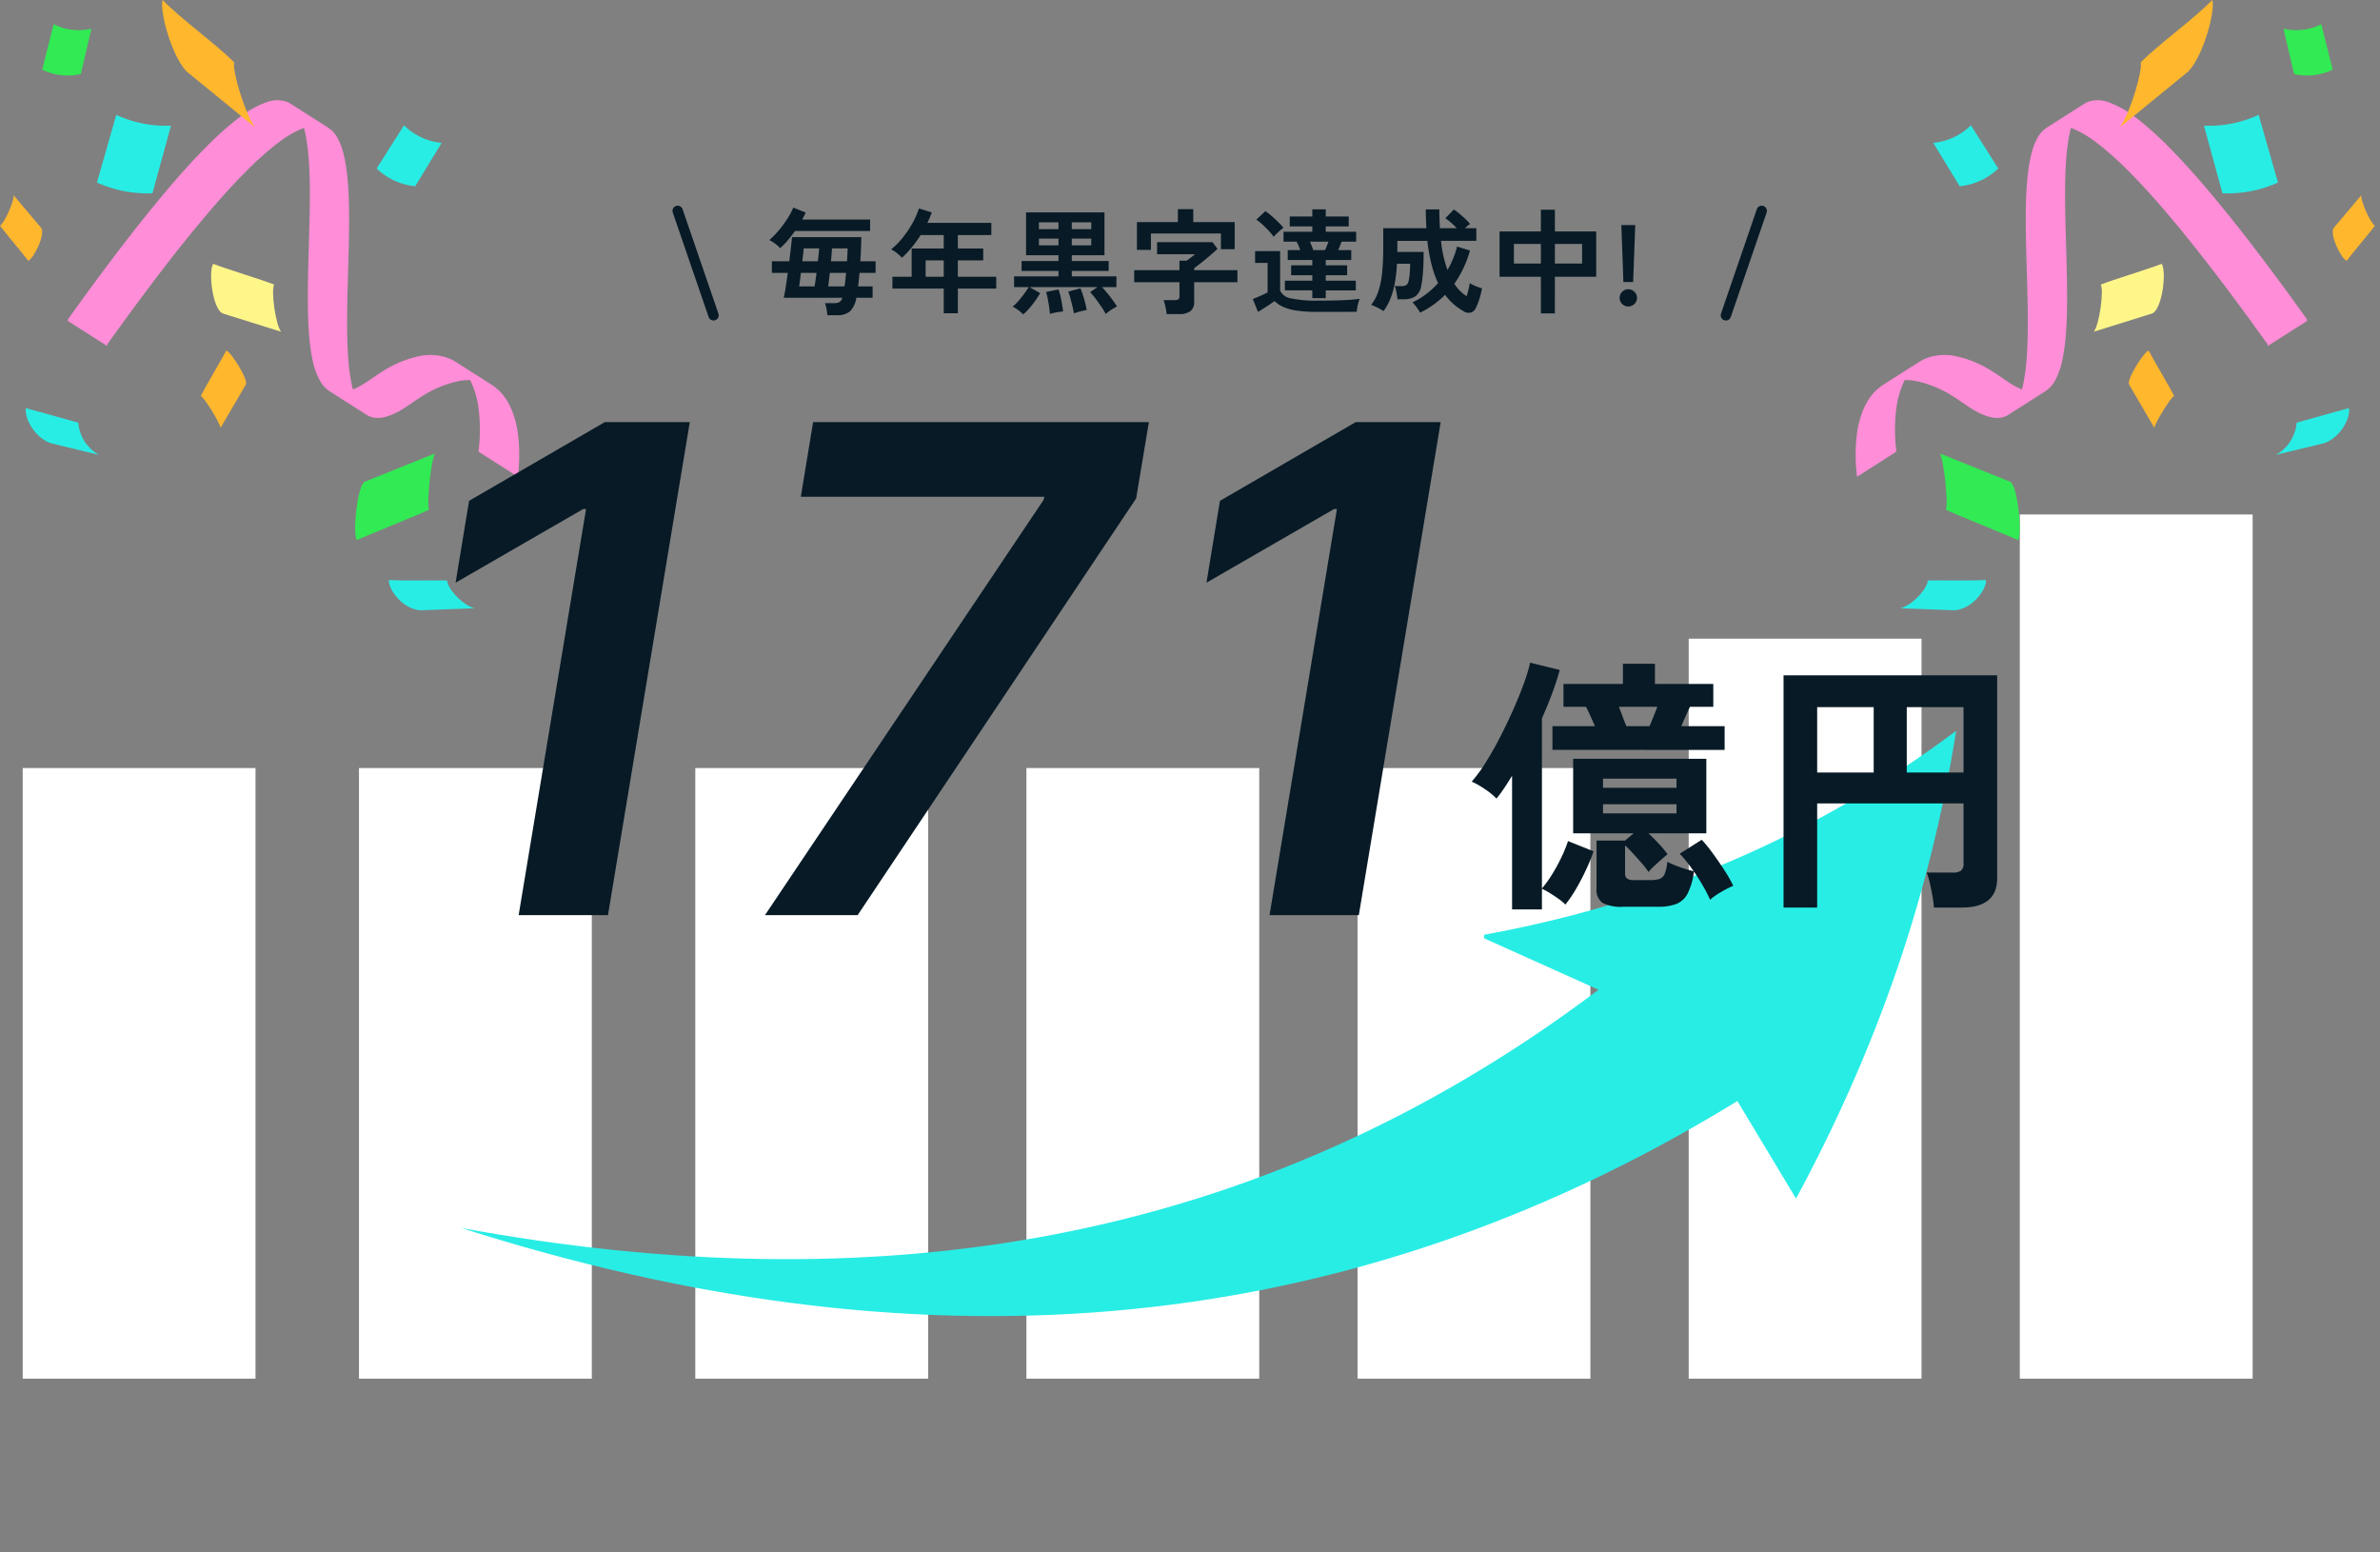
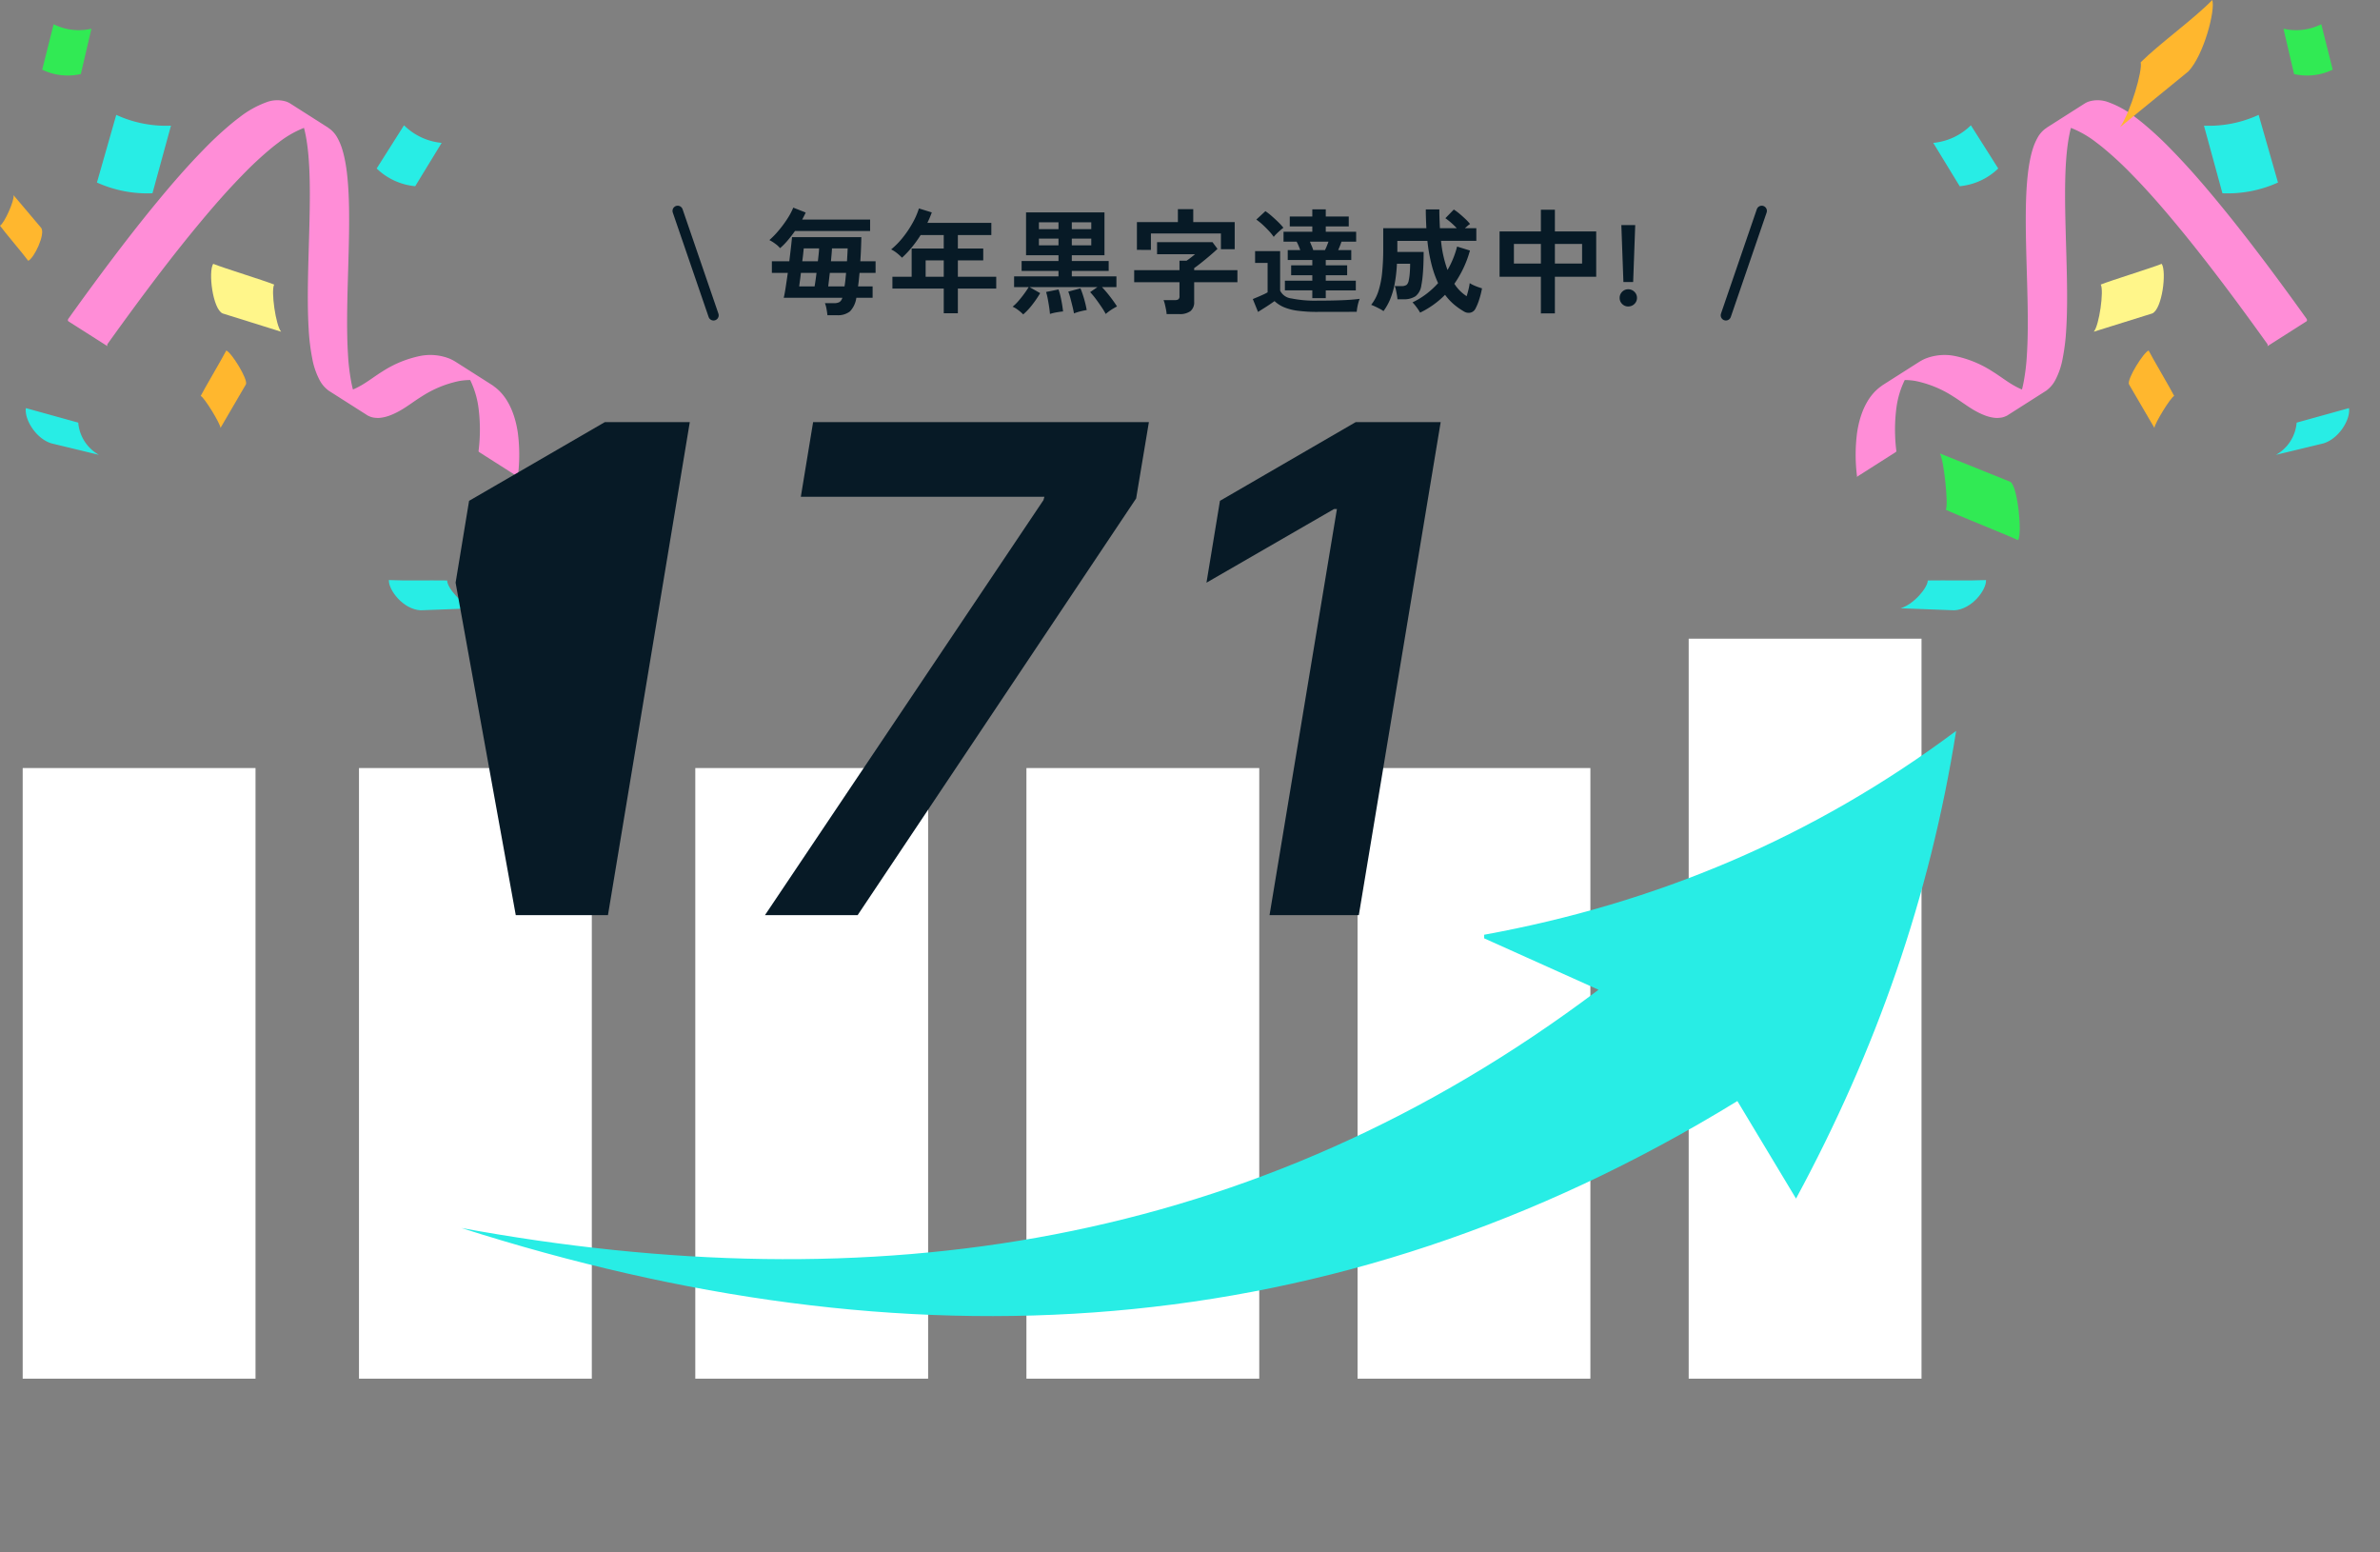
<svg xmlns="http://www.w3.org/2000/svg" width="460" height="300" viewBox="0 0 460 300">
  <rect x="0" y="0" width="460" height="300" fill="#808080" stroke="none" />
  <defs>
    <clipPath id="clip-path">
      <rect id="長方形_17056" data-name="長方形 17056" width="248.487" height="180.645" fill="#28ede5" />
    </clipPath>
    <clipPath id="clip-Custom_Size_1">
      <rect width="460" height="300" />
    </clipPath>
  </defs>
  <g id="Custom_Size_1" data-name="Custom Size – 1" clip-path="url(#clip-Custom_Size_1)">
    <g id="グループ_2997" data-name="グループ 2997" transform="translate(-746.759 -691.153)">
      <rect id="長方形_16864" data-name="長方形 16864" width="45" height="118" transform="translate(751.144 839.576)" fill="#fff" />
      <rect id="長方形_16866" data-name="長方形 16866" width="45" height="118" transform="translate(816.144 839.576)" fill="#fff" />
      <rect id="長方形_16867" data-name="長方形 16867" width="45" height="118" transform="translate(881.144 839.576)" fill="#fff" />
      <rect id="長方形_16868" data-name="長方形 16868" width="45" height="118" transform="translate(945.144 839.576)" fill="#fff" />
      <rect id="長方形_16869" data-name="長方形 16869" width="45" height="118" transform="translate(1009.144 839.576)" fill="#fff" />
      <rect id="長方形_16870" data-name="長方形 16870" width="45" height="143" transform="translate(1073.144 814.576)" fill="#fff" />
-       <rect id="長方形_16865" data-name="長方形 16865" width="45" height="167" transform="translate(1137.144 790.576)" fill="#fff" />
      <g id="グループ_2349" data-name="グループ 2349" transform="translate(15.25 -329.934)">
        <path id="毎年黒字達成中_" data-name="毎年黒字達成中!" d="M11.682,2q-.044-.506-.176-1.21A5.671,5.671,0,0,0,11.2-.33h1.716a2.124,2.124,0,0,0,1.111-.22,1.484,1.484,0,0,0,.539-.814H3.234q.176-.682.374-1.98t.418-2.838H.946V-8.426H4.312q.176-1.43.319-2.673T4.84-13.09h13.4q-.022.968-.066,2.167t-.132,2.5h2.948v2.244h-3.1q-.066.682-.132,1.342T17.6-3.564h2.816v2.2H17.27a4.756,4.756,0,0,1-1.232,2.629A3.736,3.736,0,0,1,13.508,2ZM2.53-10.956a4.705,4.705,0,0,0-.924-.847,7.188,7.188,0,0,0-1.144-.715,16.708,16.708,0,0,0,1.727-1.771,21.684,21.684,0,0,0,1.694-2.266,13.264,13.264,0,0,0,1.2-2.233l2.4.946q-.132.308-.308.649t-.374.715H19.932v2.2H5.412q-.66.946-1.4,1.815A13.171,13.171,0,0,1,2.53-10.956Zm9.306,7.392h3.146q.11-.594.176-1.265t.132-1.353H12.144q-.088.748-.165,1.43T11.836-3.564Zm-5.61,0H9.2q.088-.506.187-1.188t.187-1.43H6.556q-.088.814-.187,1.518T6.226-3.564Zm6.138-4.862h3.1q.044-.7.077-1.331t.055-1.155H12.562q-.022.506-.077,1.144T12.364-8.426Zm-5.544,0H9.834q.088-.726.154-1.364t.088-1.122H7.106q-.044.418-.11,1.067T6.82-8.426ZM34.166,1.628V-3.146H24.244V-5.434h3.718V-10.89h6.2v-2.6H29.7a23.4,23.4,0,0,1-1.7,2.365,19.248,19.248,0,0,1-1.9,2.013,9.985,9.985,0,0,0-.913-.836A6.24,6.24,0,0,0,24-10.714a15.44,15.44,0,0,0,2.288-2.343,19.822,19.822,0,0,0,1.881-2.816,14.727,14.727,0,0,0,1.2-2.761l2.486.77A20.415,20.415,0,0,1,31-15.84H43.362v2.354H36.894v2.6H41.8V-8.6H36.894v3.168h7.414v2.288H36.894V1.628Zm-3.5-7.062h3.5V-8.6h-3.5ZM49.522,1.848a7.744,7.744,0,0,0-.946-.825,5.471,5.471,0,0,0-1.1-.671A8.645,8.645,0,0,0,48.6-.748q.594-.682,1.122-1.408t.858-1.276H47.762V-5.5h8.58V-6.556H49.214V-8.47h7.128V-9.592h-6.27v-8.272H65.23v8.272H58.916V-8.47h7.128v1.914H58.916V-5.5H67.54v2.068H64.746A23.57,23.57,0,0,1,66.352-1.54q.792,1.034,1.3,1.848-.308.154-.737.407a9.2,9.2,0,0,0-.814.539q-.385.286-.627.506A14.4,14.4,0,0,0,64.647.4q-.517-.77-1.089-1.54a13.759,13.759,0,0,0-1.1-1.32l1.408-.968H50.754L52.8-2.266A20.005,20.005,0,0,1,51.271-.022,12.52,12.52,0,0,1,49.522,1.848Zm9.812-.2q-.11-.638-.3-1.4t-.385-1.507a11.35,11.35,0,0,0-.418-1.3l2.354-.638q.22.506.462,1.243t.44,1.518q.2.781.308,1.441-.462.066-1.221.253A9.136,9.136,0,0,0,59.334,1.65Zm-4.642.11q-.044-.616-.165-1.4t-.264-1.54a11.082,11.082,0,0,0-.319-1.309l2.4-.484a10.6,10.6,0,0,1,.374,1.276q.176.748.308,1.54t.2,1.43q-.484.044-1.254.176A8.168,8.168,0,0,0,54.692,1.76ZM52.558-14.63h3.784v-1.32H52.558Zm6.358,0h3.762v-1.32H58.916Zm-6.358,3.124h3.784v-1.3H52.558Zm6.358,0h3.762v-1.3H58.916ZM77.242,1.782a7.041,7.041,0,0,0-.121-.891q-.1-.517-.22-1.012a5.265,5.265,0,0,0-.253-.8h2.2a1.146,1.146,0,0,0,.671-.154.731.731,0,0,0,.209-.616V-4.378H70.972V-6.71h8.756V-8.536h1.364q.374-.242.836-.6t.814-.649H75.394v-2.332H86.108l.968,1.3q-.66.616-1.5,1.331T83.941-8.14q-.8.638-1.375,1.034v.4h8.36v2.332h-8.36V-.616a2.2,2.2,0,0,1-.715,1.826,3.43,3.43,0,0,1-2.167.572ZM71.5-10.626v-5.368h7.92V-18.5h2.97v2.508H90.4v5.236H87.736v-3.036H74.206v3.168ZM105.4-1.3v-1.5h-5.3v-1.87h5.3V-5.72H101.31V-7.634H105.4V-8.668H100.65v-1.914h2.42q-.154-.44-.341-.88a7.206,7.206,0,0,0-.363-.748h-2.53v-1.914H105.4v-1.034h-4.356v-1.914H105.4v-1.386H108v1.386h4.444v1.914H108v1.034h5.874v1.914h-2.838q-.088.286-.264.737t-.374.891h2.53v1.914H108v1.034h4.136V-5.72H108v1.056h5.808v1.87H108v1.5ZM94.908,1.364,93.9-1.122q.374-.154.924-.385t1.1-.484a8.317,8.317,0,0,0,.836-.429V-8.1h-2.42v-2.288h4.84V-2.75a2.76,2.76,0,0,0,2.167,1.507,22.983,22.983,0,0,0,5.093.429q2.816,0,4.84-.088t3.278-.264a5.357,5.357,0,0,0-.242.7,9.6,9.6,0,0,0-.22.957,7.7,7.7,0,0,0-.11.847q-.616,0-1.606.011t-2.1.011h-3.839a28.048,28.048,0,0,1-3.927-.231,10.082,10.082,0,0,1-2.651-.7A6.059,6.059,0,0,1,98.1-.726q-.4.286-.968.671T95.964.7Q95.37,1.078,94.908,1.364Zm3.036-14.5a10.1,10.1,0,0,0-.957-1.177q-.583-.627-1.21-1.2a11.579,11.579,0,0,0-1.2-.968l1.76-1.628a12.194,12.194,0,0,1,1.2.935q.671.583,1.3,1.2a10.5,10.5,0,0,1,.979,1.078q-.22.154-.6.484t-.737.682A5.324,5.324,0,0,0,97.944-13.134Zm7.634,2.552h2.266a7.815,7.815,0,0,0,.352-.77q.176-.44.33-.858H104.94q.176.44.363.88A6.645,6.645,0,0,1,105.578-10.582ZM126.236,1.5a9.535,9.535,0,0,0-.671-1.023,8.423,8.423,0,0,0-.8-.957,15.14,15.14,0,0,0,2.706-1.65A16.752,16.752,0,0,0,129.712-4.2a20.616,20.616,0,0,1-1.254-3.553,32.182,32.182,0,0,1-.814-4.609h-5.808v2.134h5.082q0,1.166-.044,2.365t-.143,2.255a16.961,16.961,0,0,1-.253,1.8,3.209,3.209,0,0,1-1.122,2.134,3.974,3.974,0,0,1-2.332.594h-1.166a7.7,7.7,0,0,0-.11-.847q-.088-.5-.187-.968a3.138,3.138,0,0,0-.231-.737h1.232a1.678,1.678,0,0,0,1.078-.242,1.614,1.614,0,0,0,.4-.858,10.581,10.581,0,0,0,.2-1.463q.066-.869.066-1.749h-2.552a28.061,28.061,0,0,1-.429,3.839,15.467,15.467,0,0,1-.847,2.948,11.075,11.075,0,0,1-1.32,2.365,6.1,6.1,0,0,0-.759-.462q-.5-.264-.957-.473T116.776,0a8.419,8.419,0,0,0,1.386-2.607,16.919,16.919,0,0,0,.726-3.553,45.522,45.522,0,0,0,.22-4.8v-3.85h8.338q-.044-.836-.077-1.749t-.033-1.881h2.618q0,.946.033,1.859t.077,1.771h3.256a14,14,0,0,0-1.111-1.078,13.074,13.074,0,0,0-1.089-.858l1.628-1.672a9.353,9.353,0,0,1,1.122.825q.616.517,1.166,1.045a9,9,0,0,1,.858.924,2.808,2.808,0,0,0-.462.341q-.264.231-.55.473H137.1v2.442h-6.82a22.555,22.555,0,0,0,1.254,5.632,17.715,17.715,0,0,0,1.848-4.532l2.486.77a20.883,20.883,0,0,1-3.014,6.424,7.888,7.888,0,0,0,2.376,2.4q.2-.638.363-1.32a11.055,11.055,0,0,0,.231-1.21,4.266,4.266,0,0,0,.693.385q.451.209.913.374t.77.253a15.865,15.865,0,0,1-.528,2.112A10.317,10.317,0,0,1,136.95.7a1.478,1.478,0,0,1-.957.8,1.706,1.706,0,0,1-1.331-.253,13.173,13.173,0,0,1-1.9-1.342,10.644,10.644,0,0,1-1.705-1.848,16.872,16.872,0,0,1-2.222,1.9A16.88,16.88,0,0,1,126.236,1.5Zm23.342.154V-5.434h-7.986V-14.19h7.986v-4.2h2.706v4.2h7.986v8.756h-7.986V1.65Zm2.706-9.636h5.258V-11.77h-5.258Zm-7.92,0h5.214V-11.77h-5.214Zm21.164,3.564-.4-11h2.684l-.4,11Zm.924,4.73a1.589,1.589,0,0,1-1.166-.484,1.589,1.589,0,0,1-.484-1.166,1.615,1.615,0,0,1,.484-1.188,1.589,1.589,0,0,1,1.166-.484,1.652,1.652,0,0,1,1.2.484,1.6,1.6,0,0,1,.5,1.188,1.572,1.572,0,0,1-.5,1.166A1.652,1.652,0,0,1,166.452.308Z" transform="translate(879.749 1080)" fill="#071a26" />
        <path id="パス_130628" data-name="パス 130628" d="M-15872.511-18705.059l6.928,20.186" transform="translate(16735 19766.896)" fill="none" stroke="#071a26" stroke-linecap="round" stroke-width="2" />
        <path id="パス_130629" data-name="パス 130629" d="M-15865.582-18705.059l-6.928,20.186" transform="translate(16937.592 19766.896)" fill="none" stroke="#071a26" stroke-linecap="round" stroke-width="2" />
      </g>
      <g id="グループ_2343" data-name="グループ 2343" transform="translate(891.748 756.656) rotate(18)">
        <g id="グループ_2342" data-name="グループ 2342" clip-path="url(#clip-path)">
          <path id="パス_354764" data-name="パス 354764" d="M0,180.645c79.891-10.668,147.064-43.482,194.807-111.707l-24.092-2.619-.226-.653C200.2,49.642,225.148,28.2,245.083,0c5.107,32.193,4.356,63.532-1.5,95.525L226.976,81.1C167.265,151.067,89.881,180.187,0,180.645" fill="#28ede5" />
        </g>
      </g>
      <g id="グループ_2348" data-name="グループ 2348" transform="translate(746.759 691.152)">
        <g id="グループ_2346" data-name="グループ 2346" transform="translate(0 0.001)">
          <path id="パス_354765" data-name="パス 354765" d="M79.823,97.007a23.623,23.623,0,0,1-10.73-2.076l3.733-13.075A22.959,22.959,0,0,0,83.4,83.945L79.823,97.007" transform="translate(-50.356 -59.659)" fill="#28ede5" />
          <path id="パス_354766" data-name="パス 354766" d="M275.908,101.051a12.374,12.374,0,0,1-7.451-3.427l5.289-8.349a11.87,11.87,0,0,0,7.275,3.4l-5.114,8.377" transform="translate(-195.657 -65.066)" fill="#28ede5" />
          <path id="パス_354767" data-name="パス 354767" d="M37.547,26.892a11.334,11.334,0,0,1-7.466-.844l2.206-8.782a10.873,10.873,0,0,0,7.306.87l-2.046,8.756" transform="translate(-21.924 -12.584)" fill="#31ea54" />
          <path id="パス_354768" data-name="パス 354768" d="M7.972,145.443c.826,1.205-1.366,5.824-2.516,6.347C4.466,150.421.99,146.372,0,145c.8-.4,2.814-4.818,2.62-5.888Z" transform="translate(0 -101.39)" fill="#ffb72e" />
          <path id="パス_354769" data-name="パス 354769" d="M152.692,197.6c-1.921-.822-2.816-8.075-1.829-9.589,2.243.894,9.543,3.116,11.787,4.009-.661,1.1.3,7.971,1.352,9.114Z" transform="translate(-109.656 -137.027)" fill="#fff68a" />
-           <path id="パス_354770" data-name="パス 354770" d="M254.97,328.585c-1.447.759-2.36,10.164-1.5,11.283,1.694-.835,12.274-5.051,13.968-5.887-.583-.818.4-9.928,1.154-10.884Z" transform="translate(-184.492 -235.481)" fill="#31ea54" />
          <path id="パス_354771" data-name="パス 354771" d="M151.774,256.332c.451-.987-2.9-6.3-3.8-6.534-.549,1.128-4.39,7.647-4.94,8.775.639.193,3.828,5.377,3.823,6.185Z" transform="translate(-104.242 -182.058)" fill="#ffb72e" />
          <path id="パス_354772" data-name="パス 354772" d="M283.274,419.2c-3.392-.192-6.209-3.943-6.122-5.844,3.89.166,7.227.017,11.263.081,0,1.378,2.7,4.624,5.258,5.37Z" transform="translate(-201.993 -301.262)" fill="#28ede5" />
          <path id="パス_354773" data-name="パス 354773" d="M23.276,297.636c-3.09-.976-5.236-4.761-4.905-6.807l10.116,2.807a7.853,7.853,0,0,0,4.008,6.227Z" transform="translate(-13.364 -211.963)" fill="#28ede5" />
          <path id="パス_354774" data-name="パス 354774" d="M135.367,143.979a32.944,32.944,0,0,0-.027-8.335c-.561-3.811-2.089-7.323-4.908-9.133.181.1.359.2.531.311l-7.6-4.836c-.158-.1-.322-.195-.488-.285l-.067-.043.032.022c-.2-.106-.4-.206-.607-.3a10.123,10.123,0,0,0-5.8-.542,21.252,21.252,0,0,0-7.252,2.983c-1.4.859-2.726,1.908-4.1,2.69-.414.237-.831.455-1.258.65-.116.052-.233.1-.35.15-.1-.378-.185-.762-.265-1.147a40.386,40.386,0,0,1-.692-5.679c-.139-2.214-.173-4.466-.165-6.726.008-2.414.067-4.845.134-7.275.069-2.468.149-4.939.2-7.4.049-2.372.076-4.738.032-7.083-.041-2.1-.138-4.2-.371-6.257-.1-.92-.236-1.832-.411-2.723-.081-.414-.173-.825-.274-1.228-.094-.368-.219-.8-.308-1.074a11.286,11.286,0,0,0-.814-1.923,5.535,5.535,0,0,0-1.033-1.412,4.316,4.316,0,0,0-.728-.588l-.15-.1A4.106,4.106,0,0,1,99,76.91l-7.6-4.838a4.04,4.04,0,0,0-.775-.386,5.866,5.866,0,0,0-3.838.1,19.076,19.076,0,0,0-5.309,2.98q-.538.4-1.072.832a66.258,66.258,0,0,0-5.869,5.424c-3.081,3.149-6,6.511-8.835,9.945-3.8,4.6-7.447,9.342-11.019,14.144q-3.138,4.226-6.2,8.514c-.153.218-.116.438.019.524l7.6,4.836c-.135-.086-.175-.305-.018-.522q3.067-4.288,6.2-8.514C65.851,105.142,69.5,100.4,73.3,95.8c2.836-3.432,5.751-6.8,8.835-9.945A66.73,66.73,0,0,1,88,80.431c.355-.285.711-.56,1.073-.83a19.838,19.838,0,0,1,4.938-2.847c.019.069.037.138.054.2.1.4.193.813.274,1.227.175.891.306,1.8.411,2.723.233,2.053.33,4.152.371,6.257.044,2.345.018,4.711-.032,7.083-.052,2.464-.132,4.936-.2,7.4-.067,2.43-.126,4.861-.134,7.275-.007,2.26.027,4.512.165,6.726a40.387,40.387,0,0,0,.692,5.679,14.469,14.469,0,0,0,1.465,4.255,5.935,5.935,0,0,0,1.658,1.916c-.057-.032-.112-.06-.174-.1l7.5,4.775.1.063.361.23c-.061-.039-.119-.081-.178-.123a3.1,3.1,0,0,0,.4.19,2.947,2.947,0,0,0,.747.212,5.427,5.427,0,0,0,.889.064,3.706,3.706,0,0,0,.411-.028q.245-.027.492-.073a8.539,8.539,0,0,0,1.049-.275c.327-.119.415-.149.5-.188.2-.077.392-.159.584-.249.424-.194.843-.413,1.258-.65,1.371-.783,2.7-1.829,4.1-2.691a21.251,21.251,0,0,1,7.252-2.983,12.175,12.175,0,0,1,2.109-.183,17.383,17.383,0,0,1,1.6,5.311,32.959,32.959,0,0,1,.027,8.335.262.262,0,0,0,.1.269l7.6,4.837a.262.262,0,0,1-.1-.269" transform="translate(-35.26 -52.042)" fill="#ff8dd7" />
-           <path id="パス_354775" data-name="パス 354775" d="M120.244,13.8C117.254,10.637,115,1.992,115.621,0c3.444,3.572,10.236,8.453,13.84,12.042-.4,1.5,1.9,9.491,3.984,12.534Z" transform="translate(-84.191)" fill="#ffb72e" />
        </g>
      </g>
      <g id="グループ_2371" data-name="グループ 2371" transform="translate(1105.416 691.152)">
        <g id="グループ_2346-2" data-name="グループ 2346" transform="translate(0 0.001)">
          <path id="パス_354765-2" data-name="パス 354765" d="M72.665,97.007A23.623,23.623,0,0,0,83.4,94.931L79.663,81.856a22.959,22.959,0,0,1-10.57,2.089l3.572,13.063" transform="translate(-1.774 -59.658)" fill="#28ede5" />
          <path id="パス_354766-2" data-name="パス 354766" d="M273.571,101.052a12.374,12.374,0,0,0,7.451-3.427l-5.289-8.349a11.87,11.87,0,0,1-7.275,3.4l5.114,8.377" transform="translate(-253.464 -65.065)" fill="#28ede5" />
          <path id="パス_354767-2" data-name="パス 354767" d="M32.127,26.892a11.334,11.334,0,0,0,7.466-.844l-2.206-8.782a10.873,10.873,0,0,1-7.306.87l2.046,8.756" transform="translate(52.608 -12.584)" fill="#31ea54" />
-           <path id="パス_354768-2" data-name="パス 354768" d="M.182,145.443c-.826,1.205,1.366,5.824,2.516,6.347.99-1.369,4.466-5.418,5.456-6.787-.8-.4-2.814-4.818-2.62-5.888Z" transform="translate(92.205 -101.39)" fill="#ffb72e" />
          <path id="パス_354769-2" data-name="パス 354769" d="M161.767,197.6c1.921-.822,2.816-8.075,1.829-9.589-2.243.894-9.543,3.116-11.787,4.009.661,1.1-.3,7.971-1.352,9.114Z" transform="translate(-104.444 -137.027)" fill="#fff68a" />
          <path id="パス_354770-2" data-name="パス 354770" d="M266.763,328.585c1.447.759,2.36,10.164,1.5,11.283-1.694-.835-12.274-5.051-13.968-5.887.583-.818-.4-9.928-1.154-10.884Z" transform="translate(-236.883 -235.481)" fill="#31ea54" />
          <path id="パス_354771-2" data-name="パス 354771" d="M143.071,256.332c-.451-.987,2.9-6.3,3.8-6.534.549,1.128,4.39,7.647,4.94,8.775-.639.193-3.828,5.377-3.823,6.185Z" transform="translate(-90.244 -182.058)" fill="#ffb72e" />
          <path id="パス_354772-2" data-name="パス 354772" d="M287.549,419.2c3.392-.192,6.209-3.943,6.122-5.844-3.89.166-7.227.017-11.263.081,0,1.378-2.7,4.624-5.258,5.37Z" transform="translate(-268.473 -301.262)" fill="#28ede5" />
          <path id="パス_354773-2" data-name="パス 354773" d="M27.556,297.636c3.09-.976,5.236-4.761,4.9-6.807l-10.116,2.807a7.853,7.853,0,0,1-4.008,6.227Z" transform="translate(62.891 -211.962)" fill="#28ede5" />
          <path id="パス_354774-2" data-name="パス 354774" d="M48.631,143.98a32.945,32.945,0,0,1,.027-8.335c.561-3.811,2.089-7.323,4.908-9.133-.181.1-.359.2-.531.311l7.6-4.836c.158-.1.322-.195.488-.285l.067-.043-.032.022c.2-.106.4-.206.607-.3a10.123,10.123,0,0,1,5.8-.542,21.253,21.253,0,0,1,7.252,2.983c1.4.859,2.726,1.908,4.1,2.69.414.237.831.455,1.258.65.116.052.233.1.35.15.1-.378.185-.762.265-1.147a40.389,40.389,0,0,0,.692-5.679c.139-2.214.173-4.466.165-6.726-.008-2.414-.067-4.845-.134-7.275-.069-2.468-.149-4.939-.2-7.4-.049-2.372-.076-4.738-.032-7.083.041-2.1.138-4.2.371-6.257.1-.92.236-1.832.411-2.723.081-.414.173-.825.274-1.228.094-.368.219-.8.308-1.074a11.286,11.286,0,0,1,.814-1.923,5.535,5.535,0,0,1,1.033-1.412,4.316,4.316,0,0,1,.728-.588l.15-.1a4.109,4.109,0,0,0-.37.213l7.6-4.838a4.039,4.039,0,0,1,.775-.386,5.866,5.866,0,0,1,3.838.1,19.076,19.076,0,0,1,5.309,2.98q.538.4,1.072.832a66.259,66.259,0,0,1,5.869,5.424c3.081,3.149,6,6.511,8.835,9.946,3.8,4.6,7.447,9.342,11.019,14.144q3.138,4.226,6.2,8.514c.153.218.116.439-.019.524l-7.6,4.836c.135-.086.175-.305.018-.522q-3.067-4.288-6.2-8.514c-3.571-4.8-7.221-9.548-11.018-14.146-2.836-3.432-5.751-6.8-8.835-9.945A66.734,66.734,0,0,0,96,80.431c-.355-.285-.711-.56-1.073-.83a19.838,19.838,0,0,0-4.938-2.847c-.019.069-.037.138-.054.2-.1.4-.193.813-.274,1.227-.175.891-.306,1.8-.411,2.723-.233,2.053-.33,4.152-.371,6.257-.044,2.345-.018,4.711.032,7.083.052,2.464.132,4.936.2,7.4.067,2.43.126,4.861.134,7.275.007,2.26-.027,4.512-.165,6.726a40.387,40.387,0,0,1-.692,5.679,14.469,14.469,0,0,1-1.465,4.255,5.935,5.935,0,0,1-1.658,1.916c.057-.032.112-.06.174-.1l-7.5,4.775-.1.063-.361.23c.061-.039.119-.081.178-.123a3.1,3.1,0,0,1-.4.19,2.947,2.947,0,0,1-.747.212,5.427,5.427,0,0,1-.889.064,3.706,3.706,0,0,1-.411-.028q-.245-.027-.492-.073a8.539,8.539,0,0,1-1.049-.275c-.327-.119-.415-.149-.5-.188-.2-.077-.392-.159-.584-.249-.424-.194-.843-.413-1.258-.65-1.371-.783-2.7-1.829-4.1-2.691a21.251,21.251,0,0,0-7.252-2.983,12.175,12.175,0,0,0-2.109-.183,17.383,17.383,0,0,0-1.6,5.311,32.961,32.961,0,0,0-.027,8.335.262.262,0,0,1-.1.269l-7.6,4.837a.262.262,0,0,0,.1-.269" transform="translate(-48.38 -52.042)" fill="#ff8dd7" />
          <path id="パス_354775-2" data-name="パス 354775" d="M128.717,13.8c2.99-3.166,5.247-11.811,4.623-13.8C129.9,3.573,123.1,8.453,119.5,12.042c.4,1.5-1.9,9.492-3.984,12.534Z" transform="translate(-64.412)" fill="#ffb72e" />
        </g>
      </g>
      <g id="グループ_2341" data-name="グループ 2341" transform="translate(-50.355 59)">
-         <path id="_171" data-name="171" d="M57.08-95.273,41.263,0H24L37.03-78.479h-.558L11.816-64.244l2.605-15.817L40.658-95.273ZM71.609,0l53.824-80.2.186-.651H78.54l2.373-14.421h64.9l-2.466,14.747L89.519,0Zm130.6-95.273L186.388,0H169.13l13.026-78.479H181.6L156.941-64.244l2.605-15.817,26.237-15.212Z" transform="translate(873.356 809)" fill="#071a26" />
-         <path id="億円" d="M29.484,3.38a7.7,7.7,0,0,1-4-.754A3.087,3.087,0,0,1,24.336-.156V-9.412h5.512l1.664-1.4h-11.7v-14.4h25.74v14.4H34.372q.988.936,2.054,2.08A17.987,17.987,0,0,1,38.064-6.76q-.416.312-1.144.962T35.49-4.5a11.119,11.119,0,0,0-1.118,1.17A13.169,13.169,0,0,0,33.15-4.94q-.806-.936-1.69-1.9T29.848-8.476v5.408a1.233,1.233,0,0,0,.364.988,2.256,2.256,0,0,0,1.4.312h3.12a5.944,5.944,0,0,0,1.716-.208,1.711,1.711,0,0,0,1.04-.962,7.423,7.423,0,0,0,.52-2.366A18.9,18.9,0,0,0,40.43-4.29a24.079,24.079,0,0,0,2.678.806q-.676-.988-1.378-1.872A17.771,17.771,0,0,0,40.4-6.864l4.264-2.7A27.282,27.282,0,0,1,46.8-6.942Q48-5.3,49.088-3.614A24.1,24.1,0,0,1,50.752-.676,20.2,20.2,0,0,0,48.438.52,12.471,12.471,0,0,0,46.28,2.028,25.592,25.592,0,0,0,44.98-.52q-.832-1.456-1.82-2.912A13.022,13.022,0,0,1,41.938.832a4.3,4.3,0,0,1-2.158,2,9.585,9.585,0,0,1-3.536.546ZM8.008,3.9V-21.944q-.78,1.3-1.534,2.418t-1.482,2A13.354,13.354,0,0,0,2.73-19.37,15.875,15.875,0,0,0,.208-20.8,28.467,28.467,0,0,0,2.86-24.414q1.4-2.21,2.756-4.836t2.548-5.3q1.2-2.678,2.08-5.1a31.364,31.364,0,0,0,1.248-4.134l5.72,1.4q-.52,1.976-1.4,4.368T13.78-33.02V-.156a21.915,21.915,0,0,0,2-2.782A33.119,33.119,0,0,0,17.6-6.292a25.651,25.651,0,0,0,1.222-3.016l4.94,1.976a37.286,37.286,0,0,1-1.482,3.614q-.91,1.95-1.95,3.718A22.949,22.949,0,0,1,18.3,2.964,7.766,7.766,0,0,0,17.056,1.9Q16.224,1.3,15.34.754A15.033,15.033,0,0,0,13.78-.1v4Zm7.8-30.836v-4.576h8.216q-.416-.988-.884-2t-.832-1.742H17.94v-4.42H29.432v-3.9H35.62v3.9H46.9v4.42H42.38q-.312.676-.78,1.716t-.884,2.028h8.372v4.576Zm9.776,12.272h14.2v-1.768h-14.2Zm0-4.94h14.2v-1.768h-14.2Zm4.524-11.908H34.58q.312-.728.728-1.768t.78-1.976H28.652q.364.936.754,1.976T30.108-31.512ZM60.476,3.536V-41.34h41.288V-2.132q0,5.668-6.864,5.668H89.544a19.859,19.859,0,0,0-.286-2.21Q89.024,0,88.738-1.248a11.994,11.994,0,0,0-.6-1.976h5.044a2.71,2.71,0,0,0,1.586-.364,1.727,1.727,0,0,0,.494-1.456V-16.588H66.976V3.536Zm23.816-26.1H95.264V-35.2H84.292Zm-17.316,0H77.9V-35.2H66.976Z" transform="translate(1081.356 804)" fill="#071a26" />
+         <path id="_171" data-name="171" d="M57.08-95.273,41.263,0H24h-.558L11.816-64.244l2.605-15.817L40.658-95.273ZM71.609,0l53.824-80.2.186-.651H78.54l2.373-14.421h64.9l-2.466,14.747L89.519,0Zm130.6-95.273L186.388,0H169.13l13.026-78.479H181.6L156.941-64.244l2.605-15.817,26.237-15.212Z" transform="translate(873.356 809)" fill="#071a26" />
      </g>
    </g>
  </g>
</svg>